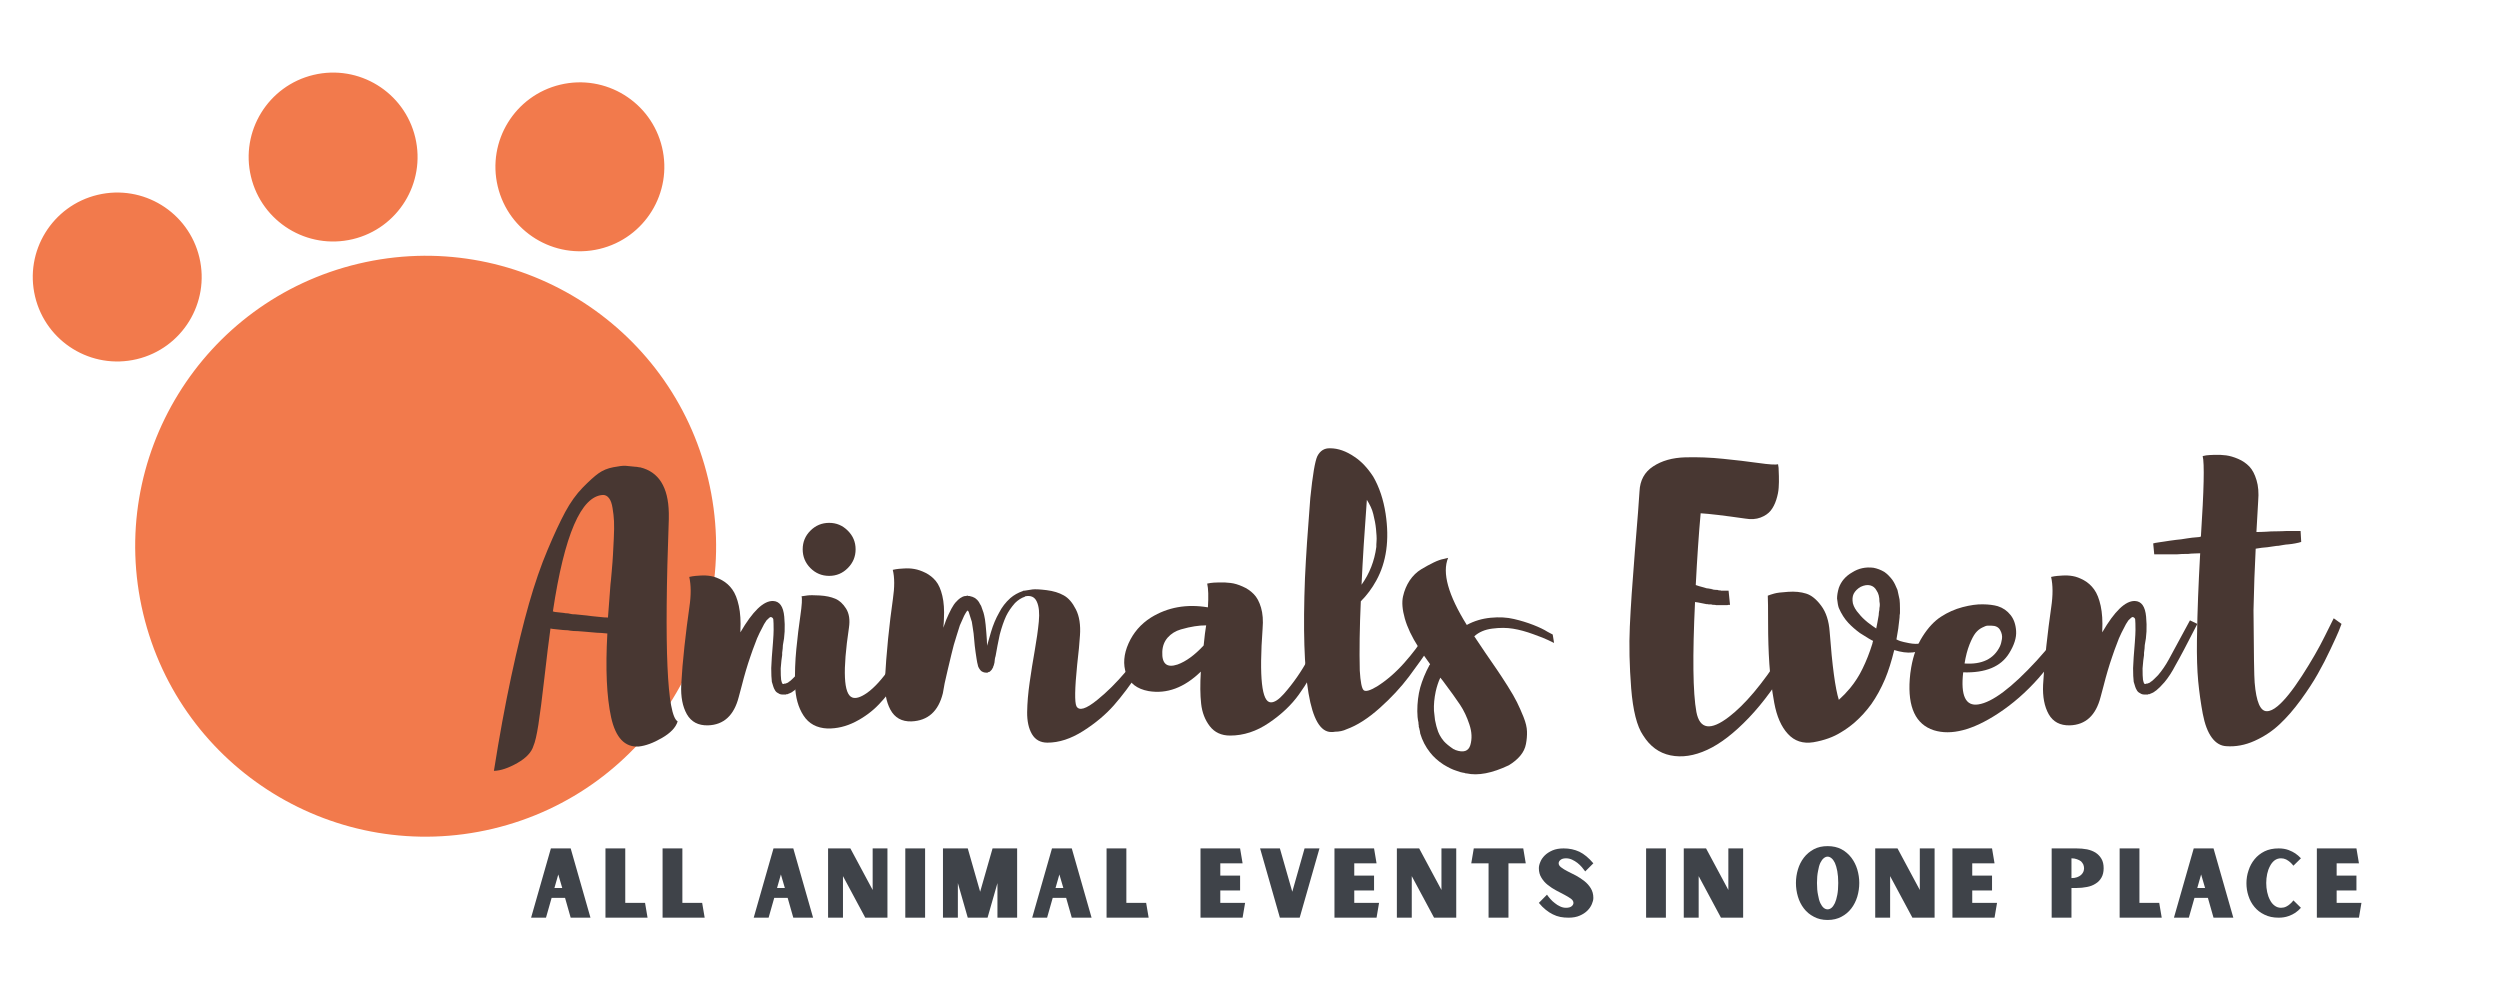
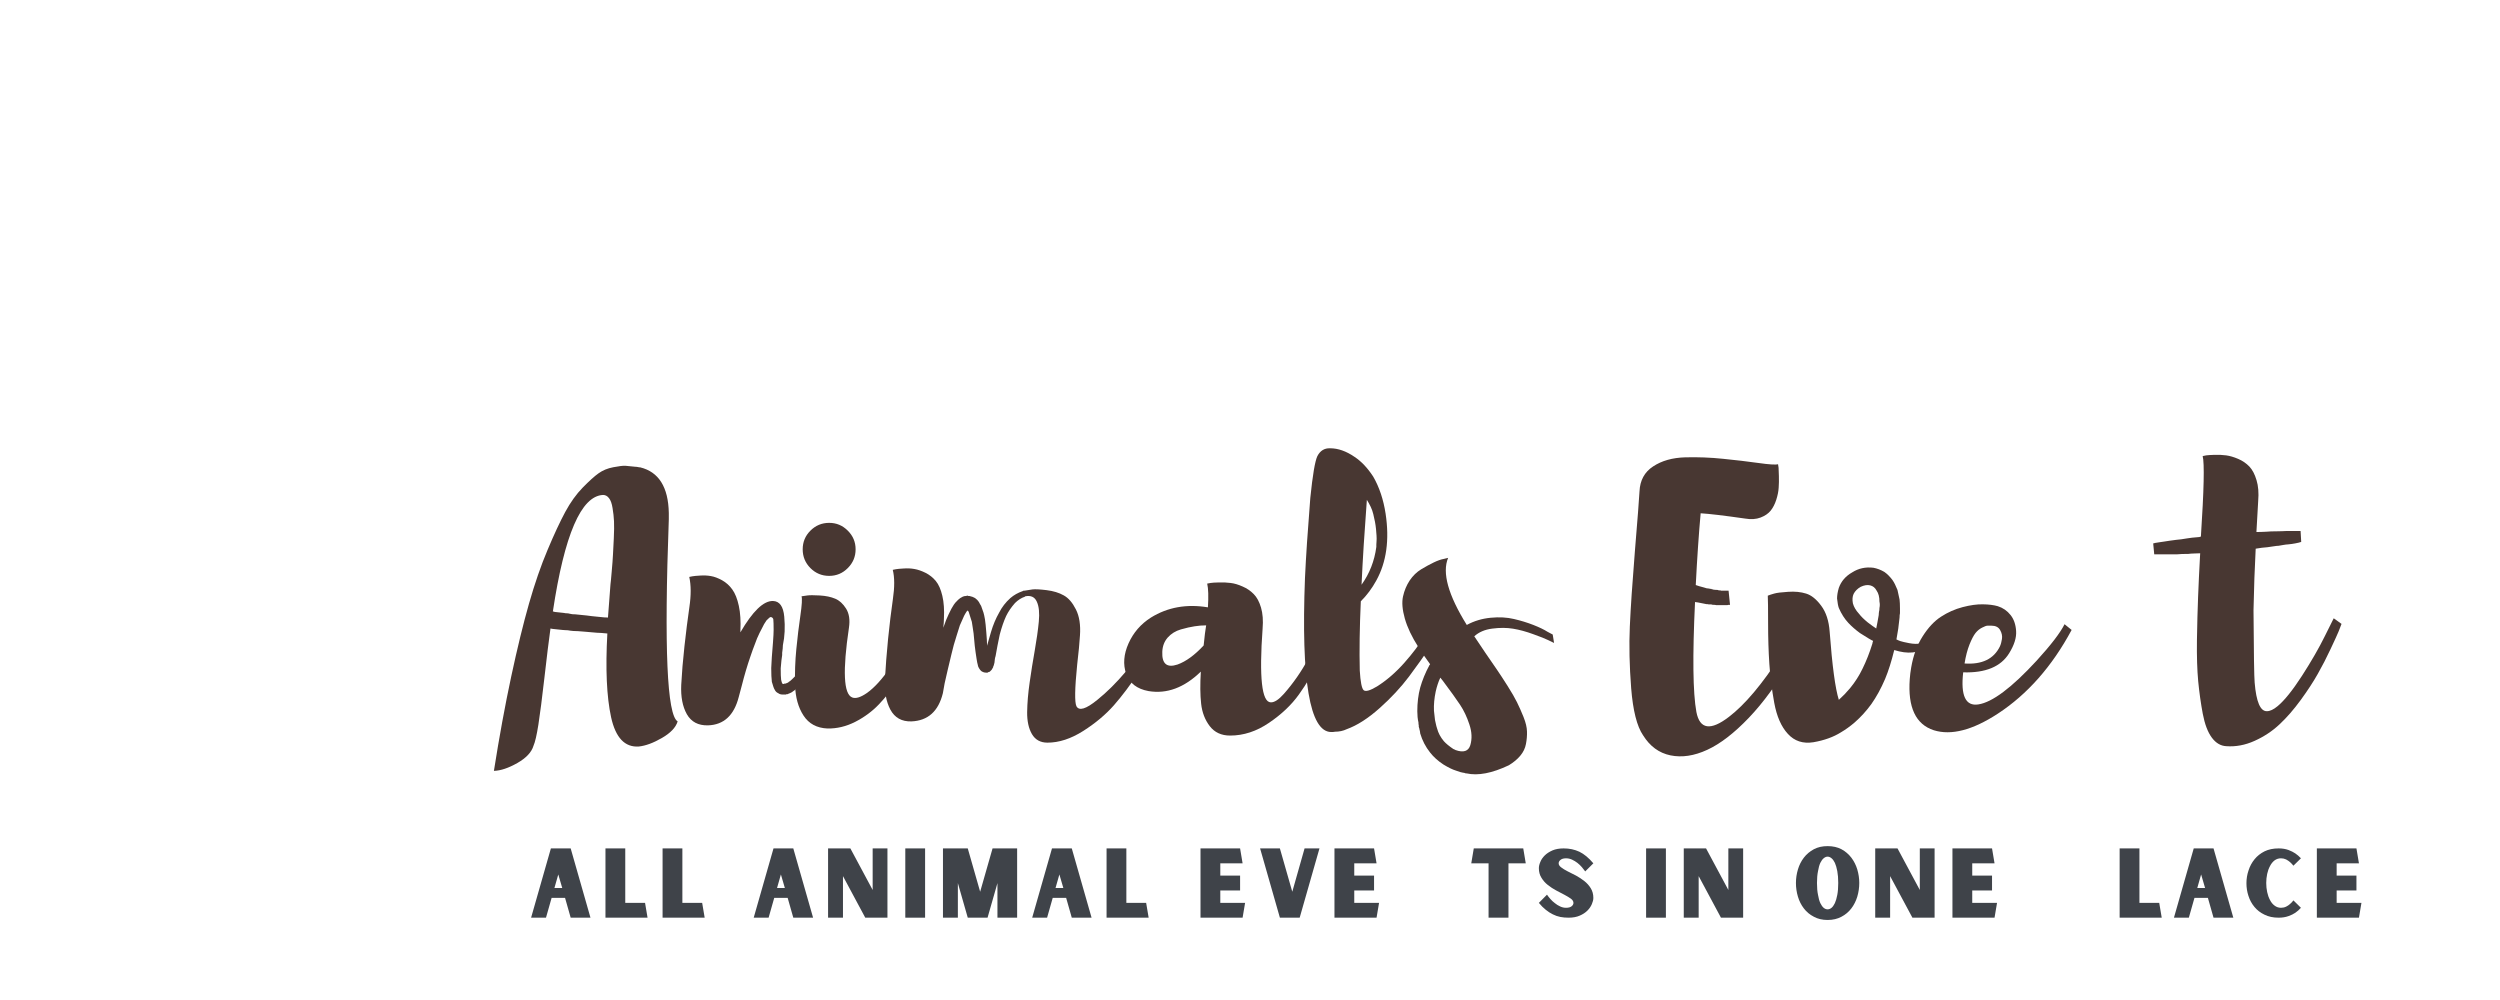
<svg xmlns="http://www.w3.org/2000/svg" width="500" zoomAndPan="magnify" viewBox="0 0 375 150" height="200" preserveAspectRatio="xMidYMid meet" version="1.0">
  <defs>
    <g />
    <clipPath id="4b984b2ac9">
      <path d="M 4 10 L 108 10 L 108 126 L 4 126 Z M 4 10 " clip-rule="nonzero" />
    </clipPath>
    <clipPath id="76df1da675">
      <path d="M 0 22.398 L 94.203 -0.035 L 121.215 113.371 L 27.012 135.809 Z M 0 22.398 " clip-rule="nonzero" />
    </clipPath>
    <clipPath id="239b6e3c07">
      <path d="M 0 22.398 L 94.203 -0.035 L 121.215 113.371 L 27.012 135.809 Z M 0 22.398 " clip-rule="nonzero" />
    </clipPath>
  </defs>
  <g clip-path="url(#4b984b2ac9)">
    <g clip-path="url(#76df1da675)">
      <g clip-path="url(#239b6e3c07)">
-         <path fill="#f27a4c" d="M 106.223 71.84 C 111.797 95.242 97.344 118.734 73.941 124.309 C 50.539 129.883 27.047 115.43 21.473 92.027 C 15.898 68.625 30.352 45.133 53.754 39.559 C 77.156 33.988 100.648 48.438 106.223 71.84 Z M 47.031 11.234 C 40.227 12.855 36.023 19.688 37.645 26.492 C 39.266 33.297 46.094 37.5 52.902 35.879 C 59.707 34.258 63.91 27.43 62.289 20.621 C 60.668 13.816 53.836 9.613 47.031 11.234 Z M 84.047 12.699 C 77.242 14.32 73.039 21.152 74.66 27.957 C 76.281 34.762 83.113 38.965 89.918 37.344 C 96.723 35.723 100.926 28.891 99.305 22.086 C 97.684 15.281 90.852 11.078 84.047 12.699 Z M 14.648 29.227 C 7.844 30.848 3.641 37.68 5.262 44.484 C 6.883 51.293 13.715 55.496 20.52 53.875 C 27.324 52.254 31.527 45.422 29.906 38.617 C 28.285 31.809 21.457 27.605 14.648 29.227 Z M 14.648 29.227 " fill-opacity="1" fill-rule="nonzero" />
-       </g>
+         </g>
    </g>
  </g>
  <g fill="#483732" fill-opacity="1">
    <g transform="translate(79.383, 109.804)">
      <g>
        <path d="M 20.938 -31.906 C 20.227 -12.613 20.672 -2.508 22.266 -1.594 C 21.984 -0.676 21.195 0.148 19.906 0.891 C 18.613 1.641 17.457 2.066 16.438 2.172 C 14.344 2.316 12.957 0.852 12.281 -2.219 C 11.613 -5.301 11.426 -9.488 11.719 -14.781 C 11.008 -14.852 10.492 -14.891 10.172 -14.891 L 8.375 -15.047 C 7.594 -15.117 7.008 -15.156 6.625 -15.156 C 6.52 -15.156 6.367 -15.172 6.172 -15.203 C 5.984 -15.242 5.852 -15.266 5.781 -15.266 C 5.707 -15.266 5.582 -15.27 5.406 -15.281 C 5.227 -15.301 5.086 -15.312 4.984 -15.312 C 4.629 -15.352 4.133 -15.406 3.5 -15.469 C 3.457 -15.469 3.398 -15.477 3.328 -15.5 C 3.266 -15.52 3.219 -15.531 3.188 -15.531 C 2.938 -13.727 2.633 -11.27 2.281 -8.156 C 1.926 -5.051 1.625 -2.703 1.375 -1.109 C 1.125 0.473 0.879 1.531 0.641 2.062 C 0.359 3.02 -0.441 3.879 -1.766 4.641 C -3.098 5.398 -4.273 5.797 -5.297 5.828 C -4.484 0.672 -3.617 -4.039 -2.703 -8.312 C -1.785 -12.594 -0.895 -16.242 -0.031 -19.266 C 0.832 -22.285 1.758 -24.969 2.75 -27.312 C 3.738 -29.664 4.625 -31.566 5.406 -33.016 C 6.188 -34.461 7.062 -35.68 8.031 -36.672 C 9 -37.66 9.789 -38.375 10.406 -38.812 C 11.031 -39.258 11.766 -39.562 12.609 -39.719 C 13.461 -39.883 14.066 -39.957 14.422 -39.938 C 14.773 -39.914 15.25 -39.867 15.844 -39.797 C 16.02 -39.797 16.25 -39.766 16.531 -39.703 L 16.641 -39.703 C 19.43 -39.023 20.863 -36.742 20.938 -32.859 Z M 10.391 -17.281 C 11.023 -17.207 11.5 -17.172 11.812 -17.172 C 11.852 -17.703 11.914 -18.523 12 -19.641 C 12.094 -20.754 12.156 -21.594 12.188 -22.156 C 12.227 -22.406 12.289 -23.051 12.375 -24.094 C 12.469 -25.133 12.531 -25.961 12.562 -26.578 C 12.594 -27.191 12.633 -28.02 12.688 -29.062 C 12.738 -30.113 12.75 -30.961 12.719 -31.609 C 12.688 -32.266 12.613 -32.926 12.5 -33.594 C 12.395 -34.27 12.219 -34.766 11.969 -35.078 C 11.727 -35.398 11.43 -35.562 11.078 -35.562 C 7.785 -35.414 5.273 -29.586 3.547 -18.078 C 3.648 -18.078 3.738 -18.055 3.812 -18.016 L 5.25 -17.859 C 5.32 -17.828 5.445 -17.812 5.625 -17.812 C 5.801 -17.812 5.941 -17.789 6.047 -17.75 C 6.148 -17.719 6.289 -17.691 6.469 -17.672 C 6.645 -17.66 6.785 -17.656 6.891 -17.656 C 7.242 -17.613 7.812 -17.555 8.594 -17.484 C 9.008 -17.422 9.609 -17.352 10.391 -17.281 Z M 10.391 -17.281 " />
      </g>
    </g>
  </g>
  <g fill="#483732" fill-opacity="1">
    <g transform="translate(102.169, 109.804)">
      <g>
        <path d="M 22.047 -16.75 L 23.156 -16.219 C 21.602 -13.176 20.508 -11.109 19.875 -10.016 C 19.344 -8.992 18.789 -8.145 18.219 -7.469 C 17.727 -6.906 17.32 -6.5 17 -6.25 C 16.969 -6.219 16.906 -6.176 16.812 -6.125 C 16.727 -6.07 16.664 -6.023 16.625 -5.984 C 16.594 -5.953 16.523 -5.914 16.422 -5.875 C 16.316 -5.844 16.25 -5.812 16.219 -5.781 C 16.176 -5.781 16.086 -5.742 15.953 -5.672 L 15.781 -5.672 L 15.734 -5.625 L 15.203 -5.625 C 14.953 -5.625 14.738 -5.691 14.562 -5.828 C 14.32 -5.93 14.145 -6.109 14.031 -6.359 C 13.926 -6.504 13.785 -6.895 13.609 -7.531 C 13.547 -8.02 13.516 -8.707 13.516 -9.594 C 13.547 -10.477 13.633 -11.77 13.781 -13.469 C 13.844 -14.312 13.875 -14.926 13.875 -15.312 C 13.875 -16.094 13.859 -16.625 13.828 -16.906 C 13.797 -17.051 13.707 -17.156 13.562 -17.219 C 13.457 -17.289 13.316 -17.238 13.141 -17.062 L 12.812 -16.75 C 12.57 -16.426 12.328 -16 12.078 -15.469 C 11.898 -15.156 11.672 -14.68 11.391 -14.047 C 10.859 -12.672 10.52 -11.75 10.375 -11.281 C 9.914 -9.945 9.492 -8.52 9.109 -7 L 8.641 -5.25 C 7.93 -2.488 6.391 -1.07 4.016 -1 C 2.566 -0.969 1.516 -1.523 0.859 -2.672 C 0.211 -3.828 -0.066 -5.297 0.016 -7.078 C 0.109 -8.859 0.27 -10.789 0.5 -12.875 C 0.727 -14.957 0.973 -16.898 1.234 -18.703 C 1.504 -20.504 1.5 -22.023 1.219 -23.266 C 1.32 -23.297 1.477 -23.328 1.688 -23.359 C 1.906 -23.398 2.297 -23.438 2.859 -23.469 C 3.422 -23.508 3.957 -23.484 4.469 -23.391 C 4.977 -23.305 5.535 -23.098 6.141 -22.766 C 6.742 -22.43 7.254 -21.973 7.672 -21.391 C 8.098 -20.805 8.426 -19.984 8.656 -18.922 C 8.883 -17.859 8.961 -16.625 8.891 -15.219 L 8.891 -14.953 C 10.734 -18.129 12.363 -19.695 13.781 -19.656 C 14.77 -19.625 15.332 -18.836 15.469 -17.297 C 15.613 -15.766 15.547 -14.344 15.266 -13.031 C 15.266 -12.75 15.227 -12.363 15.156 -11.875 L 15.156 -11.547 C 15.082 -11.129 15.008 -10.461 14.938 -9.547 C 14.938 -8.734 14.957 -8.164 15 -7.844 C 15.062 -7.562 15.113 -7.383 15.156 -7.312 L 15.266 -7.203 L 15.359 -7.203 L 15.516 -7.266 L 15.688 -7.266 C 15.688 -7.297 15.719 -7.312 15.781 -7.312 C 15.82 -7.344 15.859 -7.359 15.891 -7.359 C 15.961 -7.398 16.016 -7.422 16.047 -7.422 L 16.156 -7.531 C 16.227 -7.562 16.281 -7.594 16.312 -7.625 C 16.426 -7.695 16.742 -8 17.266 -8.531 C 17.867 -9.238 18.398 -10.016 18.859 -10.859 Z M 22.047 -16.75 " />
      </g>
    </g>
  </g>
  <g fill="#483732" fill-opacity="1">
    <g transform="translate(119.232, 109.804)">
      <g>
        <path d="M 18.281 -16.688 L 19.828 -16.109 C 19.785 -16.078 19.539 -15.566 19.094 -14.578 C 18.656 -13.586 18.18 -12.551 17.672 -11.469 C 17.16 -10.395 16.438 -9.164 15.5 -7.781 C 14.562 -6.406 13.598 -5.195 12.609 -4.156 C 11.617 -3.113 10.438 -2.238 9.062 -1.531 C 7.688 -0.832 6.289 -0.5 4.875 -0.531 C 3.281 -0.602 2.086 -1.25 1.297 -2.469 C 0.504 -3.688 0.082 -5.203 0.031 -7.016 C -0.02 -8.836 0.039 -10.648 0.219 -12.453 C 0.395 -14.254 0.598 -15.93 0.828 -17.484 C 1.055 -19.047 1.113 -20.004 1 -20.359 C 1.219 -20.391 1.504 -20.43 1.859 -20.484 C 2.211 -20.535 2.836 -20.535 3.734 -20.484 C 4.641 -20.43 5.41 -20.27 6.047 -20 C 6.68 -19.738 7.227 -19.238 7.688 -18.5 C 8.145 -17.758 8.285 -16.805 8.109 -15.641 C 7.148 -9.172 7.312 -5.688 8.594 -5.188 C 9.113 -4.977 9.836 -5.191 10.766 -5.828 C 11.891 -6.609 13.078 -7.906 14.328 -9.719 C 15.586 -11.539 16.57 -13.16 17.281 -14.578 Z M 7.938 -24.594 C 7.164 -23.812 6.234 -23.422 5.141 -23.422 C 4.047 -23.422 3.109 -23.812 2.328 -24.594 C 1.555 -25.375 1.172 -26.312 1.172 -27.406 C 1.172 -28.5 1.555 -29.43 2.328 -30.203 C 3.109 -30.984 4.047 -31.375 5.141 -31.375 C 6.234 -31.375 7.164 -30.984 7.938 -30.203 C 8.719 -29.43 9.109 -28.5 9.109 -27.406 C 9.109 -26.312 8.719 -25.375 7.938 -24.594 Z M 7.938 -24.594 " />
      </g>
    </g>
  </g>
  <g fill="#483732" fill-opacity="1">
    <g transform="translate(132.744, 109.804)">
      <g>
        <path d="M 40.281 -14.734 L 41.281 -14.516 C 41.07 -14.098 40.781 -13.523 40.406 -12.797 C 40.039 -12.078 39.25 -10.785 38.031 -8.922 C 36.812 -7.066 35.582 -5.43 34.344 -4.016 C 33.102 -2.609 31.566 -1.32 29.734 -0.156 C 27.898 1.008 26.113 1.594 24.375 1.594 C 23.32 1.594 22.547 1.164 22.047 0.312 C 21.555 -0.531 21.316 -1.629 21.328 -2.984 C 21.348 -4.348 21.473 -5.832 21.703 -7.438 C 21.93 -9.051 22.188 -10.648 22.469 -12.234 C 22.75 -13.828 22.953 -15.27 23.078 -16.562 C 23.203 -17.852 23.102 -18.848 22.781 -19.547 C 22.469 -20.254 21.891 -20.523 21.047 -20.359 L 20.984 -20.297 C 20.453 -20.117 19.957 -19.801 19.5 -19.344 C 18.938 -18.707 18.492 -18.055 18.172 -17.391 C 17.828 -16.641 17.508 -15.719 17.219 -14.625 C 16.977 -13.5 16.77 -12.422 16.594 -11.391 C 16.551 -11.285 16.516 -11.133 16.484 -10.938 C 16.453 -10.75 16.438 -10.602 16.438 -10.5 C 16.438 -10.426 16.414 -10.332 16.375 -10.219 C 16.344 -10.113 16.328 -10.047 16.328 -10.016 C 16.254 -9.879 16.219 -9.773 16.219 -9.703 C 16.145 -9.555 16.07 -9.43 16 -9.328 L 15.734 -9.062 C 15.703 -9.031 15.66 -9.016 15.609 -9.016 C 15.555 -9.016 15.508 -8.992 15.469 -8.953 L 15.375 -8.906 C 15.332 -8.906 15.297 -8.906 15.266 -8.906 L 15.156 -8.906 C 14.945 -8.906 14.754 -8.957 14.578 -9.062 C 14.504 -9.094 14.414 -9.164 14.312 -9.281 C 14.207 -9.414 14.117 -9.551 14.047 -9.688 C 13.973 -9.832 13.938 -9.941 13.938 -10.016 C 13.863 -10.266 13.797 -10.602 13.734 -11.031 C 13.691 -11.238 13.645 -11.551 13.594 -11.969 C 13.539 -12.395 13.5 -12.719 13.469 -12.938 L 13.297 -14.781 C 13.266 -14.957 13.223 -15.238 13.172 -15.625 C 13.117 -16.02 13.07 -16.32 13.031 -16.531 C 12.75 -17.445 12.594 -17.941 12.562 -18.016 C 12.531 -18.086 12.477 -18.16 12.406 -18.234 L 12.25 -18.078 C 12.207 -18.004 12.141 -17.895 12.047 -17.75 C 11.961 -17.613 11.906 -17.508 11.875 -17.438 L 11.234 -16 L 10.766 -14.516 C 10.441 -13.523 10.176 -12.57 9.969 -11.656 C 9.82 -11.062 9.633 -10.273 9.406 -9.297 C 9.176 -8.328 9.023 -7.664 8.953 -7.312 C 8.879 -6.852 8.789 -6.359 8.688 -5.828 C 8.02 -3.109 6.445 -1.695 3.969 -1.594 C 2.52 -1.551 1.469 -2.141 0.812 -3.359 C 0.164 -4.578 -0.102 -6.113 0 -7.969 C 0.102 -9.832 0.258 -11.836 0.469 -13.984 C 0.688 -16.141 0.926 -18.117 1.188 -19.922 C 1.457 -21.723 1.453 -23.191 1.172 -24.328 C 1.273 -24.359 1.43 -24.391 1.641 -24.422 C 1.859 -24.461 2.25 -24.5 2.812 -24.531 C 3.375 -24.57 3.91 -24.547 4.422 -24.453 C 4.93 -24.367 5.488 -24.176 6.094 -23.875 C 6.695 -23.57 7.207 -23.164 7.625 -22.656 C 8.051 -22.145 8.379 -21.398 8.609 -20.422 C 8.836 -19.453 8.914 -18.316 8.844 -17.016 C 8.844 -16.66 8.812 -16.203 8.75 -15.641 C 8.812 -15.773 8.883 -15.973 8.969 -16.234 C 9.062 -16.504 9.129 -16.691 9.172 -16.797 C 9.422 -17.398 9.688 -17.969 9.969 -18.5 C 10.25 -18.988 10.441 -19.285 10.547 -19.391 L 10.969 -19.828 C 11.145 -20.004 11.375 -20.16 11.656 -20.297 C 11.801 -20.367 11.961 -20.406 12.141 -20.406 C 12.211 -20.406 12.266 -20.422 12.297 -20.453 L 12.406 -20.453 L 12.516 -20.406 L 12.672 -20.406 C 13.023 -20.332 13.305 -20.227 13.516 -20.094 C 13.766 -19.914 13.957 -19.719 14.094 -19.5 C 14.133 -19.426 14.188 -19.328 14.25 -19.203 C 14.32 -19.086 14.379 -18.992 14.422 -18.922 C 14.523 -18.672 14.645 -18.332 14.781 -17.906 C 14.852 -17.664 14.926 -17.332 15 -16.906 C 15.07 -16.445 15.141 -15.789 15.203 -14.938 C 15.273 -14.094 15.312 -13.477 15.312 -13.094 L 15.312 -12.938 C 15.352 -13.039 15.441 -13.348 15.578 -13.859 C 15.723 -14.367 15.832 -14.75 15.906 -15 C 16.219 -16.062 16.625 -17.031 17.125 -17.906 C 17.539 -18.727 18.102 -19.457 18.812 -20.094 C 19.344 -20.551 19.961 -20.898 20.672 -21.141 L 20.781 -21.203 C 20.844 -21.203 20.895 -21.203 20.938 -21.203 C 21.32 -21.273 21.719 -21.336 22.125 -21.391 C 22.531 -21.441 23.238 -21.406 24.25 -21.281 C 25.258 -21.156 26.113 -20.895 26.812 -20.5 C 27.52 -20.113 28.129 -19.41 28.641 -18.391 C 29.16 -17.367 29.363 -16.062 29.25 -14.469 C 29.188 -13.406 29.047 -11.938 28.828 -10.062 C 28.473 -6.531 28.438 -4.469 28.719 -3.875 C 29.113 -3.125 30.16 -3.441 31.859 -4.828 C 33.305 -5.992 34.727 -7.406 36.125 -9.062 C 37.52 -10.719 38.551 -12.078 39.219 -13.141 Z M 12.344 -18.344 L 12.344 -18.281 Z M 12.344 -18.281 Z M 12.406 -18.281 Z M 14.688 -10.391 Z M 14.688 -10.391 " />
      </g>
    </g>
  </g>
  <g fill="#483732" fill-opacity="1">
    <g transform="translate(168.672, 109.804)">
      <g>
        <path d="M 30.156 -17.219 L 31.906 -17.219 C 31.758 -16.727 31.547 -16.082 31.266 -15.281 C 30.984 -14.488 30.348 -13.078 29.359 -11.047 C 28.367 -9.016 27.305 -7.211 26.172 -5.641 C 25.047 -4.066 23.547 -2.645 21.672 -1.375 C 19.805 -0.102 17.863 0.531 15.844 0.531 C 14.539 0.531 13.523 0.062 12.797 -0.875 C 12.078 -1.812 11.645 -2.93 11.5 -4.234 C 11.352 -5.547 11.336 -7.156 11.453 -9.062 C 8.973 -6.656 6.359 -5.68 3.609 -6.141 C 1.867 -6.461 0.75 -7.328 0.25 -8.734 C -0.238 -10.148 -0.117 -11.672 0.609 -13.297 C 1.336 -14.922 2.457 -16.211 3.969 -17.172 C 6.477 -18.723 9.328 -19.234 12.516 -18.703 C 12.617 -20.328 12.582 -21.516 12.406 -22.266 C 12.539 -22.297 12.711 -22.328 12.922 -22.359 C 13.141 -22.398 13.555 -22.426 14.172 -22.438 C 14.797 -22.457 15.379 -22.43 15.922 -22.359 C 16.473 -22.297 17.07 -22.117 17.719 -21.828 C 18.375 -21.547 18.93 -21.164 19.391 -20.688 C 19.859 -20.219 20.223 -19.539 20.484 -18.656 C 20.742 -17.77 20.82 -16.727 20.719 -15.531 C 20.188 -8.176 20.594 -4.484 21.938 -4.453 C 22.469 -4.422 23.125 -4.844 23.906 -5.719 C 25.312 -7.312 26.535 -9.07 27.578 -11 C 28.629 -12.926 29.332 -14.453 29.688 -15.578 Z M 5.672 -12.031 C 5.598 -10.227 6.359 -9.594 7.953 -10.125 C 9.223 -10.582 10.531 -11.535 11.875 -12.984 C 12.008 -14.328 12.133 -15.332 12.25 -16 C 11.676 -16 11.098 -15.953 10.516 -15.859 C 9.93 -15.773 9.242 -15.617 8.453 -15.391 C 7.66 -15.16 7.004 -14.754 6.484 -14.172 C 5.973 -13.586 5.703 -12.875 5.672 -12.031 Z M 5.672 -12.031 " />
      </g>
    </g>
  </g>
  <g fill="#483732" fill-opacity="1">
    <g transform="translate(195.591, 109.804)">
      <g>
        <path d="M 6.406 -0.422 C 5.883 -0.172 5.301 -0.047 4.656 -0.047 C 4.551 -0.016 4.379 0 4.141 0 L 4.078 0 C 0.867 -0.031 -0.438 -7.734 0.156 -23.109 C 0.301 -26.254 0.566 -30.25 0.953 -35.094 C 1.305 -38.551 1.66 -40.648 2.016 -41.391 C 2.441 -42.203 3.078 -42.594 3.922 -42.562 C 5.117 -42.562 6.336 -42.133 7.578 -41.281 C 8.598 -40.613 9.535 -39.625 10.391 -38.312 C 11.305 -36.727 11.926 -34.875 12.25 -32.75 C 12.844 -28.832 12.379 -25.492 10.859 -22.734 C 10.223 -21.566 9.445 -20.523 8.531 -19.609 C 8.352 -15.691 8.301 -12.227 8.375 -9.219 C 8.477 -7.52 8.672 -6.539 8.953 -6.281 C 9.234 -6.02 9.906 -6.207 10.969 -6.844 C 12.414 -7.758 13.785 -8.945 15.078 -10.406 C 16.367 -11.875 17.297 -13.102 17.859 -14.094 L 18.703 -15.578 L 20.188 -15 C 20.082 -14.676 19.625 -13.891 18.812 -12.641 C 18 -11.391 16.984 -9.953 15.766 -8.328 C 14.547 -6.703 13.07 -5.117 11.344 -3.578 C 9.613 -2.035 7.969 -0.984 6.406 -0.422 Z M 8.641 -22.094 C 9.836 -23.758 10.578 -25.648 10.859 -27.766 L 10.859 -28.094 C 10.859 -28.27 10.867 -28.453 10.891 -28.641 C 10.91 -28.836 10.91 -29.102 10.891 -29.438 C 10.867 -29.77 10.844 -30.102 10.812 -30.438 C 10.781 -30.781 10.727 -31.145 10.656 -31.531 C 10.582 -31.926 10.5 -32.305 10.406 -32.672 C 10.32 -33.047 10.191 -33.414 10.016 -33.781 C 9.836 -34.156 9.645 -34.504 9.438 -34.828 C 9.082 -30.117 8.816 -25.875 8.641 -22.094 Z M 8.641 -22.094 " />
      </g>
    </g>
  </g>
  <g fill="#483732" fill-opacity="1">
    <g transform="translate(210.376, 109.804)">
      <g>
        <path d="M 22.531 -14.625 L 22.734 -13.359 C 22.523 -13.461 22.223 -13.609 21.828 -13.797 C 21.441 -13.992 20.707 -14.285 19.625 -14.672 C 18.551 -15.066 17.535 -15.344 16.578 -15.5 C 15.629 -15.656 14.598 -15.66 13.484 -15.516 C 12.367 -15.379 11.461 -14.992 10.766 -14.359 C 11.148 -13.766 11.703 -12.941 12.422 -11.891 C 13.148 -10.848 13.734 -10 14.172 -9.344 C 14.617 -8.695 15.148 -7.883 15.766 -6.906 C 16.379 -5.938 16.848 -5.125 17.172 -4.469 C 17.492 -3.82 17.82 -3.082 18.156 -2.25 C 18.488 -1.414 18.66 -0.691 18.672 -0.078 C 18.691 0.535 18.641 1.16 18.516 1.797 C 18.398 2.43 18.117 3.016 17.672 3.547 C 17.234 4.078 16.66 4.555 15.953 4.984 C 13.441 6.18 11.32 6.586 9.594 6.203 L 9.547 6.203 C 9.43 6.203 9.359 6.18 9.328 6.141 C 8.867 6.078 8.426 5.957 8 5.781 C 7.508 5.633 6.891 5.332 6.141 4.875 C 5.328 4.344 4.66 3.742 4.141 3.078 C 3.461 2.223 2.969 1.27 2.656 0.219 C 2.656 0.145 2.645 0.066 2.625 -0.016 C 2.602 -0.109 2.594 -0.176 2.594 -0.219 L 2.547 -0.312 L 2.547 -0.422 L 2.484 -0.641 L 2.438 -0.797 L 2.438 -1 C 2.406 -1.113 2.391 -1.258 2.391 -1.438 C 2.273 -1.957 2.219 -2.52 2.219 -3.125 C 2.219 -4.395 2.363 -5.578 2.656 -6.672 C 2.969 -7.773 3.426 -8.891 4.031 -10.016 C 4.031 -10.047 4.047 -10.062 4.078 -10.062 L 4.141 -10.172 C 3.566 -10.953 2.984 -11.801 2.391 -12.719 C 1.398 -14.27 0.719 -15.707 0.344 -17.031 C -0.031 -18.363 -0.117 -19.469 0.078 -20.344 C 0.273 -21.227 0.609 -22.023 1.078 -22.734 C 1.555 -23.441 2.129 -24 2.797 -24.406 C 3.473 -24.812 4.102 -25.156 4.688 -25.438 C 5.27 -25.719 5.773 -25.895 6.203 -25.969 L 6.844 -26.125 C 5.914 -23.906 6.848 -20.551 9.641 -16.062 C 10.734 -16.656 11.926 -17.016 13.219 -17.141 C 14.508 -17.266 15.676 -17.203 16.719 -16.953 C 17.758 -16.711 18.727 -16.414 19.625 -16.062 C 20.531 -15.707 21.234 -15.367 21.734 -15.047 Z M 6.203 1.375 C 6.516 1.727 6.988 2.117 7.625 2.547 L 7.953 2.703 C 9.148 3.129 9.891 2.883 10.172 1.969 C 10.453 1.008 10.406 -0.023 10.031 -1.141 C 9.664 -2.254 9.203 -3.234 8.641 -4.078 C 8.078 -4.93 7.211 -6.133 6.047 -7.688 C 5.867 -7.895 5.742 -8.051 5.672 -8.156 C 5.391 -7.562 5.16 -6.875 4.984 -6.094 C 4.766 -5.07 4.676 -4.102 4.719 -3.188 C 4.75 -2.895 4.801 -2.43 4.875 -1.797 C 4.906 -1.691 4.938 -1.551 4.969 -1.375 C 5.008 -1.195 5.047 -1.035 5.078 -0.891 C 5.117 -0.754 5.156 -0.633 5.188 -0.531 C 5.363 0.145 5.703 0.781 6.203 1.375 Z M 6.203 1.375 " />
      </g>
    </g>
  </g>
  <g fill="#483732" fill-opacity="1">
    <g transform="translate(229.028, 109.804)">
      <g />
    </g>
  </g>
  <g fill="#483732" fill-opacity="1">
    <g transform="translate(244.395, 109.804)">
      <g>
        <path d="M 22.688 -11.453 L 24.172 -10.703 C 22.223 -7.316 20.145 -4.461 17.938 -2.141 C 15.727 0.172 13.645 1.773 11.688 2.672 C 9.727 3.578 7.891 3.852 6.172 3.5 C 4.461 3.145 3.094 2.141 2.062 0.484 C 1.145 -0.859 0.551 -3.207 0.281 -6.562 C 0.02 -9.926 -0.047 -13.008 0.078 -15.812 C 0.203 -18.625 0.457 -22.414 0.844 -27.188 C 1.238 -31.957 1.469 -34.926 1.531 -36.094 C 1.602 -37.75 2.285 -39 3.578 -39.844 C 4.867 -40.695 6.469 -41.148 8.375 -41.203 C 10.281 -41.254 12.176 -41.18 14.062 -40.984 C 15.957 -40.797 17.719 -40.586 19.344 -40.359 C 20.969 -40.129 21.957 -40.066 22.312 -40.172 C 22.344 -40.035 22.367 -39.859 22.391 -39.641 C 22.41 -39.43 22.426 -39.016 22.438 -38.391 C 22.457 -37.773 22.445 -37.191 22.406 -36.641 C 22.375 -36.098 22.254 -35.5 22.047 -34.844 C 21.836 -34.188 21.555 -33.641 21.203 -33.203 C 20.848 -32.766 20.344 -32.422 19.688 -32.172 C 19.031 -31.922 18.266 -31.867 17.391 -32.016 C 14.203 -32.473 11.973 -32.738 10.703 -32.812 C 10.422 -29.695 10.176 -26.109 9.969 -22.047 C 10.25 -21.941 10.672 -21.816 11.234 -21.672 C 11.336 -21.641 11.457 -21.602 11.594 -21.562 C 11.738 -21.531 11.867 -21.516 11.984 -21.516 C 12.047 -21.484 12.148 -21.469 12.297 -21.469 C 12.328 -21.426 12.379 -21.406 12.453 -21.406 C 12.523 -21.406 12.578 -21.391 12.609 -21.359 C 12.68 -21.359 12.785 -21.348 12.922 -21.328 C 13.066 -21.316 13.176 -21.312 13.25 -21.312 C 13.32 -21.27 13.41 -21.25 13.516 -21.25 C 13.66 -21.25 13.75 -21.234 13.781 -21.203 L 14.891 -21.203 L 15.109 -19.078 L 14.891 -19.078 C 14.816 -19.047 14.75 -19.031 14.688 -19.031 L 13.031 -19.031 C 12.969 -19.062 12.848 -19.078 12.672 -19.078 C 12.492 -19.078 12.367 -19.098 12.297 -19.141 L 11.922 -19.141 C 11.848 -19.172 11.723 -19.188 11.547 -19.188 L 10.766 -19.344 C 10.648 -19.375 10.492 -19.406 10.297 -19.438 C 10.109 -19.477 9.961 -19.5 9.859 -19.5 C 9.473 -11.375 9.539 -5.879 10.062 -3.016 C 10.562 -0.398 12.191 -0.156 14.953 -2.281 C 17.348 -4.113 19.926 -7.172 22.688 -11.453 Z M 22.688 -11.453 " />
      </g>
    </g>
  </g>
  <g fill="#483732" fill-opacity="1">
    <g transform="translate(265.168, 109.804)">
      <g>
        <path d="M 25.859 -16.531 L 26.922 -16.219 C 26.922 -16.145 26.898 -16.035 26.859 -15.891 C 26.828 -15.754 26.738 -15.488 26.594 -15.094 C 26.457 -14.707 26.285 -14.375 26.078 -14.094 C 25.867 -13.812 25.555 -13.469 25.141 -13.062 C 24.734 -12.656 24.254 -12.391 23.703 -12.266 C 23.16 -12.141 22.492 -12.031 21.703 -11.938 C 20.91 -11.852 20 -11.973 18.969 -12.297 C 18.551 -10.598 18.094 -9.148 17.594 -7.953 C 16.988 -6.535 16.301 -5.281 15.531 -4.188 C 14.789 -3.164 13.957 -2.25 13.031 -1.438 C 12.363 -0.863 11.676 -0.367 10.969 0.047 C 9.844 0.754 8.469 1.25 6.844 1.531 C 5.281 1.781 4.004 1.363 3.016 0.281 C 2.023 -0.789 1.344 -2.344 0.969 -4.375 C 0.602 -6.406 0.359 -8.352 0.234 -10.219 C 0.109 -12.094 0.047 -14.125 0.047 -16.312 C 0.047 -18.508 0.031 -19.891 0 -20.453 C 0.25 -20.555 0.566 -20.66 0.953 -20.766 C 1.336 -20.879 2.035 -20.969 3.047 -21.031 C 4.055 -21.102 4.957 -21.016 5.75 -20.766 C 6.539 -20.523 7.297 -19.914 8.016 -18.938 C 8.742 -17.969 9.164 -16.672 9.281 -15.047 C 9.664 -9.922 10.125 -6.516 10.656 -4.828 C 11.25 -5.359 11.812 -5.941 12.344 -6.578 C 13.094 -7.492 13.711 -8.461 14.203 -9.484 C 14.766 -10.617 15.258 -11.875 15.688 -13.25 C 15.688 -13.32 15.723 -13.461 15.797 -13.672 C 15.547 -13.773 14.891 -14.164 13.828 -14.844 C 13.16 -15.332 12.578 -15.844 12.078 -16.375 C 11.516 -16.977 11.039 -17.723 10.656 -18.609 C 10.551 -18.891 10.461 -19.363 10.391 -20.031 C 10.391 -20.488 10.477 -21.02 10.656 -21.625 C 11.008 -22.613 11.68 -23.391 12.672 -23.953 C 13.617 -24.555 14.676 -24.785 15.844 -24.641 C 16.406 -24.535 16.953 -24.328 17.484 -24.016 C 17.91 -23.723 18.316 -23.316 18.703 -22.797 C 18.953 -22.441 19.203 -21.945 19.453 -21.312 L 19.766 -19.875 C 19.805 -19.551 19.828 -19.094 19.828 -18.5 L 19.828 -17.812 C 19.785 -17.633 19.766 -17.422 19.766 -17.172 C 19.66 -16.035 19.504 -14.941 19.297 -13.891 C 19.43 -13.816 19.625 -13.734 19.875 -13.641 C 20.125 -13.555 20.57 -13.453 21.219 -13.328 C 21.875 -13.203 22.469 -13.191 23 -13.297 C 23.531 -13.41 24.078 -13.727 24.641 -14.25 C 25.211 -14.781 25.617 -15.539 25.859 -16.531 Z M 15 -16.438 C 15.562 -16.008 15.984 -15.707 16.266 -15.531 C 16.305 -15.707 16.367 -16.023 16.453 -16.484 C 16.547 -16.941 16.609 -17.297 16.641 -17.547 C 16.641 -17.617 16.645 -17.711 16.656 -17.828 C 16.676 -17.953 16.688 -18.035 16.688 -18.078 C 16.727 -18.18 16.75 -18.359 16.75 -18.609 C 16.82 -18.922 16.82 -19.238 16.75 -19.562 C 16.75 -20.258 16.609 -20.805 16.328 -21.203 C 16.109 -21.629 15.785 -21.895 15.359 -22 C 14.941 -22.102 14.469 -22.031 13.938 -21.781 C 13.445 -21.5 13.094 -21.145 12.875 -20.719 C 12.695 -20.332 12.66 -19.859 12.766 -19.297 C 12.91 -18.766 13.211 -18.25 13.672 -17.75 C 13.992 -17.332 14.438 -16.895 15 -16.438 Z M 15 -16.438 " />
      </g>
    </g>
  </g>
  <g fill="#483732" fill-opacity="1">
    <g transform="translate(286.417, 109.804)">
      <g>
        <path d="M 23.266 -16.172 L 24.328 -15.312 C 21.391 -9.844 17.695 -5.656 13.25 -2.75 C 9.469 -0.281 6.27 0.547 3.656 -0.266 C 0.938 -1.148 -0.266 -3.711 0.047 -7.953 C 0.086 -8.516 0.16 -9.098 0.266 -9.703 C 0.578 -11.504 1.148 -13.055 1.984 -14.359 C 2.816 -15.672 3.734 -16.648 4.734 -17.297 C 5.742 -17.953 6.82 -18.43 7.969 -18.734 C 9.125 -19.035 10.141 -19.176 11.016 -19.156 C 11.898 -19.145 12.645 -19.051 13.25 -18.875 C 14.031 -18.625 14.664 -18.188 15.156 -17.562 C 15.656 -16.945 15.938 -16.145 16 -15.156 C 16.07 -14.164 15.723 -13.051 14.953 -11.812 C 13.711 -9.801 11.414 -8.848 8.062 -8.953 C 7.664 -5.453 8.422 -3.848 10.328 -4.141 C 12.422 -4.453 15.336 -6.641 19.078 -10.703 C 21.234 -13.066 22.629 -14.891 23.266 -16.172 Z M 12.297 -15.953 C 12.086 -15.953 11.895 -15.953 11.719 -15.953 C 11.539 -15.953 11.266 -15.852 10.891 -15.656 C 10.516 -15.469 10.188 -15.195 9.906 -14.844 C 9.625 -14.488 9.32 -13.91 9 -13.109 C 8.688 -12.316 8.441 -11.375 8.266 -10.281 C 10.879 -10.102 12.645 -10.953 13.562 -12.828 C 13.707 -13.141 13.812 -13.516 13.875 -13.953 C 13.945 -14.398 13.859 -14.844 13.609 -15.281 C 13.367 -15.727 12.93 -15.953 12.297 -15.953 Z M 12.297 -15.953 " />
      </g>
    </g>
  </g>
  <g fill="#483732" fill-opacity="1">
    <g transform="translate(306.447, 109.804)">
      <g>
-         <path d="M 22.047 -16.75 L 23.156 -16.219 C 21.602 -13.176 20.508 -11.109 19.875 -10.016 C 19.344 -8.992 18.789 -8.145 18.219 -7.469 C 17.727 -6.906 17.32 -6.5 17 -6.25 C 16.969 -6.219 16.906 -6.176 16.812 -6.125 C 16.727 -6.07 16.664 -6.023 16.625 -5.984 C 16.594 -5.953 16.523 -5.914 16.422 -5.875 C 16.316 -5.844 16.25 -5.812 16.219 -5.781 C 16.176 -5.781 16.086 -5.742 15.953 -5.672 L 15.781 -5.672 L 15.734 -5.625 L 15.203 -5.625 C 14.953 -5.625 14.738 -5.691 14.562 -5.828 C 14.32 -5.93 14.145 -6.109 14.031 -6.359 C 13.926 -6.504 13.785 -6.895 13.609 -7.531 C 13.547 -8.02 13.516 -8.707 13.516 -9.594 C 13.547 -10.477 13.633 -11.77 13.781 -13.469 C 13.844 -14.312 13.875 -14.926 13.875 -15.312 C 13.875 -16.094 13.859 -16.625 13.828 -16.906 C 13.797 -17.051 13.707 -17.156 13.562 -17.219 C 13.457 -17.289 13.316 -17.238 13.141 -17.062 L 12.812 -16.75 C 12.57 -16.426 12.328 -16 12.078 -15.469 C 11.898 -15.156 11.672 -14.68 11.391 -14.047 C 10.859 -12.672 10.52 -11.75 10.375 -11.281 C 9.914 -9.945 9.492 -8.52 9.109 -7 L 8.641 -5.25 C 7.93 -2.488 6.391 -1.07 4.016 -1 C 2.566 -0.969 1.516 -1.523 0.859 -2.672 C 0.211 -3.828 -0.066 -5.297 0.016 -7.078 C 0.109 -8.859 0.27 -10.789 0.5 -12.875 C 0.727 -14.957 0.973 -16.898 1.234 -18.703 C 1.504 -20.504 1.5 -22.023 1.219 -23.266 C 1.32 -23.297 1.477 -23.328 1.688 -23.359 C 1.906 -23.398 2.297 -23.438 2.859 -23.469 C 3.422 -23.508 3.957 -23.484 4.469 -23.391 C 4.977 -23.305 5.535 -23.098 6.141 -22.766 C 6.742 -22.43 7.254 -21.973 7.672 -21.391 C 8.098 -20.805 8.426 -19.984 8.656 -18.922 C 8.883 -17.859 8.961 -16.625 8.891 -15.219 L 8.891 -14.953 C 10.734 -18.129 12.363 -19.695 13.781 -19.656 C 14.77 -19.625 15.332 -18.836 15.469 -17.297 C 15.613 -15.766 15.547 -14.344 15.266 -13.031 C 15.266 -12.75 15.227 -12.363 15.156 -11.875 L 15.156 -11.547 C 15.082 -11.129 15.008 -10.461 14.938 -9.547 C 14.938 -8.734 14.957 -8.164 15 -7.844 C 15.062 -7.562 15.113 -7.383 15.156 -7.312 L 15.266 -7.203 L 15.359 -7.203 L 15.516 -7.266 L 15.688 -7.266 C 15.688 -7.297 15.719 -7.312 15.781 -7.312 C 15.82 -7.344 15.859 -7.359 15.891 -7.359 C 15.961 -7.398 16.016 -7.422 16.047 -7.422 L 16.156 -7.531 C 16.227 -7.562 16.281 -7.594 16.312 -7.625 C 16.426 -7.695 16.742 -8 17.266 -8.531 C 17.867 -9.238 18.398 -10.016 18.859 -10.859 Z M 22.047 -16.75 " />
-       </g>
+         </g>
    </g>
  </g>
  <g fill="#483732" fill-opacity="1">
    <g transform="translate(323.51, 109.804)">
      <g>
        <path d="M 26.547 -17.062 L 27.719 -16.219 C 27.613 -15.938 27.473 -15.57 27.297 -15.125 C 27.117 -14.688 26.719 -13.805 26.094 -12.484 C 25.477 -11.16 24.832 -9.906 24.156 -8.719 C 23.488 -7.531 22.633 -6.223 21.594 -4.797 C 20.551 -3.367 19.488 -2.148 18.406 -1.141 C 17.332 -0.129 16.086 0.691 14.672 1.328 C 13.266 1.961 11.852 2.227 10.438 2.125 C 9.594 2.082 8.867 1.656 8.266 0.844 C 7.66 0.031 7.207 -1.16 6.906 -2.734 C 6.613 -4.305 6.383 -5.938 6.219 -7.625 C 6.062 -9.32 6 -11.379 6.031 -13.797 C 6.07 -16.223 6.129 -18.375 6.203 -20.25 C 6.273 -22.125 6.379 -24.312 6.516 -26.812 C 6.305 -26.812 6.004 -26.801 5.609 -26.781 C 5.223 -26.77 4.941 -26.75 4.766 -26.719 C 3.992 -26.719 3.43 -26.695 3.078 -26.656 L -0.375 -26.656 L -0.531 -28.297 C -0.457 -28.297 -0.367 -28.316 -0.266 -28.359 C -0.234 -28.359 -0.004 -28.395 0.422 -28.469 C 0.598 -28.5 0.812 -28.531 1.062 -28.562 C 1.312 -28.602 1.617 -28.648 1.984 -28.703 C 2.359 -28.754 2.672 -28.797 2.922 -28.828 C 3.023 -28.828 3.27 -28.852 3.656 -28.906 C 4.039 -28.957 4.344 -29.004 4.562 -29.047 C 4.945 -29.117 5.562 -29.188 6.406 -29.25 C 6.477 -29.289 6.551 -29.312 6.625 -29.312 C 7.082 -36.301 7.172 -40.328 6.891 -41.391 C 7.035 -41.43 7.211 -41.469 7.422 -41.5 C 7.629 -41.531 8.039 -41.555 8.656 -41.578 C 9.281 -41.598 9.863 -41.57 10.406 -41.5 C 10.957 -41.426 11.562 -41.25 12.219 -40.969 C 12.875 -40.688 13.43 -40.305 13.891 -39.828 C 14.348 -39.348 14.707 -38.664 14.969 -37.781 C 15.238 -36.906 15.32 -35.863 15.219 -34.656 C 15.176 -34.02 15.086 -32.469 14.953 -30 C 15.086 -30 15.332 -30.004 15.688 -30.016 C 16.039 -30.035 16.289 -30.047 16.438 -30.047 C 16.82 -30.086 17.367 -30.109 18.078 -30.109 C 18.254 -30.109 18.5 -30.113 18.812 -30.125 C 19.133 -30.145 19.363 -30.156 19.5 -30.156 L 21.578 -30.156 L 21.672 -28.516 C 21.461 -28.441 21.164 -28.367 20.781 -28.297 C 20.457 -28.234 20.082 -28.18 19.656 -28.141 C 19.52 -28.141 19.301 -28.113 19 -28.062 C 18.695 -28.008 18.457 -27.969 18.281 -27.938 C 18.102 -27.938 17.828 -27.906 17.453 -27.844 C 17.086 -27.789 16.801 -27.75 16.594 -27.719 C 16.445 -27.719 16.172 -27.691 15.766 -27.641 C 15.359 -27.586 15.051 -27.539 14.844 -27.5 C 14.695 -24.707 14.586 -21.633 14.516 -18.281 C 14.555 -11.852 14.613 -8.234 14.688 -7.422 C 14.926 -4.523 15.539 -3.094 16.531 -3.125 C 16.988 -3.125 17.52 -3.375 18.125 -3.875 C 19.145 -4.719 20.363 -6.234 21.781 -8.422 C 23.195 -10.617 24.348 -12.617 25.234 -14.422 Z M 26.547 -17.062 " />
      </g>
    </g>
  </g>
  <g fill="#3f4349" fill-opacity="1">
    <g transform="translate(79.383, 137.652)">
      <g>
        <path d="M 5.375 -2.969 L 3.359 -2.969 L 2.516 0 L 0.281 0 L 3.25 -10.391 L 6.219 -10.391 L 9.188 0 L 6.219 0 Z M 4.953 -4.453 L 4.359 -6.484 L 3.781 -4.453 Z M 4.953 -4.453 " />
      </g>
    </g>
  </g>
  <g fill="#3f4349" fill-opacity="1">
    <g transform="translate(90.117, 137.652)">
      <g>
        <path d="M 7.016 0 L 0.703 0 L 0.703 -10.391 L 3.672 -10.391 L 3.672 -2.219 L 6.641 -2.219 Z M 7.016 0 " />
      </g>
    </g>
  </g>
  <g fill="#3f4349" fill-opacity="1">
    <g transform="translate(98.684, 137.652)">
      <g>
        <path d="M 7.016 0 L 0.703 0 L 0.703 -10.391 L 3.672 -10.391 L 3.672 -2.219 L 6.641 -2.219 Z M 7.016 0 " />
      </g>
    </g>
  </g>
  <g fill="#3f4349" fill-opacity="1">
    <g transform="translate(107.251, 137.652)">
      <g />
    </g>
  </g>
  <g fill="#3f4349" fill-opacity="1">
    <g transform="translate(112.775, 137.652)">
      <g>
        <path d="M 5.375 -2.969 L 3.359 -2.969 L 2.516 0 L 0.281 0 L 3.25 -10.391 L 6.219 -10.391 L 9.188 0 L 6.219 0 Z M 4.953 -4.453 L 4.359 -6.484 L 3.781 -4.453 Z M 4.953 -4.453 " />
      </g>
    </g>
  </g>
  <g fill="#3f4349" fill-opacity="1">
    <g transform="translate(123.508, 137.652)">
      <g>
        <path d="M 0.703 -10.391 L 4.047 -10.391 L 7.391 -4.156 L 7.391 -10.391 L 9.609 -10.391 L 9.609 0 L 6.281 0 L 2.938 -6.234 L 2.938 0 L 0.703 0 Z M 0.703 -10.391 " />
      </g>
    </g>
  </g>
  <g fill="#3f4349" fill-opacity="1">
    <g transform="translate(135.092, 137.652)">
      <g>
        <path d="M 0.703 -10.391 L 3.672 -10.391 L 3.672 0 L 0.703 0 Z M 0.703 -10.391 " />
      </g>
    </g>
  </g>
  <g fill="#3f4349" fill-opacity="1">
    <g transform="translate(140.742, 137.652)">
      <g>
        <path d="M 11.828 -10.391 L 11.828 0 L 8.875 0 L 8.875 -5.188 L 7.391 0 L 4.422 0 L 2.938 -5.188 L 2.938 0 L 0.703 0 L 0.703 -10.391 L 4.422 -10.391 L 6.281 -3.891 L 8.141 -10.391 Z M 11.828 -10.391 " />
      </g>
    </g>
  </g>
  <g fill="#3f4349" fill-opacity="1">
    <g transform="translate(154.548, 137.652)">
      <g>
        <path d="M 5.375 -2.969 L 3.359 -2.969 L 2.516 0 L 0.281 0 L 3.25 -10.391 L 6.219 -10.391 L 9.188 0 L 6.219 0 Z M 4.953 -4.453 L 4.359 -6.484 L 3.781 -4.453 Z M 4.953 -4.453 " />
      </g>
    </g>
  </g>
  <g fill="#3f4349" fill-opacity="1">
    <g transform="translate(165.282, 137.652)">
      <g>
        <path d="M 7.016 0 L 0.703 0 L 0.703 -10.391 L 3.672 -10.391 L 3.672 -2.219 L 6.641 -2.219 Z M 7.016 0 " />
      </g>
    </g>
  </g>
  <g fill="#3f4349" fill-opacity="1">
    <g transform="translate(173.85, 137.652)">
      <g />
    </g>
  </g>
  <g fill="#3f4349" fill-opacity="1">
    <g transform="translate(179.373, 137.652)">
      <g>
        <path d="M 7.391 -2.219 L 7.016 0 L 0.703 0 L 0.703 -10.391 L 6.641 -10.391 L 7.016 -8.156 L 3.672 -8.156 L 3.672 -6.312 L 6.641 -6.312 L 6.641 -4.078 L 3.672 -4.078 L 3.672 -2.219 Z M 7.391 -2.219 " />
      </g>
    </g>
  </g>
  <g fill="#3f4349" fill-opacity="1">
    <g transform="translate(188.733, 137.652)">
      <g>
        <path d="M 9.188 -10.391 L 6.219 0 L 3.25 0 L 0.281 -10.391 L 3.25 -10.391 L 5.109 -3.891 L 6.953 -10.391 Z M 9.188 -10.391 " />
      </g>
    </g>
  </g>
  <g fill="#3f4349" fill-opacity="1">
    <g transform="translate(199.467, 137.652)">
      <g>
        <path d="M 7.391 -2.219 L 7.016 0 L 0.703 0 L 0.703 -10.391 L 6.641 -10.391 L 7.016 -8.156 L 3.672 -8.156 L 3.672 -6.312 L 6.641 -6.312 L 6.641 -4.078 L 3.672 -4.078 L 3.672 -2.219 Z M 7.391 -2.219 " />
      </g>
    </g>
  </g>
  <g fill="#3f4349" fill-opacity="1">
    <g transform="translate(208.827, 137.652)">
      <g>
+         </g>
+     </g>
+   </g>
+   <g fill="#3f4349" fill-opacity="1">
+     <g transform="translate(220.41, 137.652)">
+       <g>
+         <path d="M 5.859 -8.156 L 5.859 0 L 2.875 0 L 2.875 -8.156 L 0.281 -8.156 L 0.656 -10.391 L 8.078 -10.391 L 8.453 -8.156 Z M 5.859 -8.156 " />
+       </g>
+     </g>
+   </g>
+   <g fill="#3f4349" fill-opacity="1">
+     <g transform="translate(230.408, 137.652)">
+       <g>
+         <path d="M 5.609 -2.219 C 5.609 -2.445 5.484 -2.656 5.234 -2.844 C 4.973 -3.031 4.656 -3.223 4.281 -3.422 C 3.895 -3.629 3.477 -3.848 3.031 -4.078 C 2.582 -4.316 2.16 -4.594 1.766 -4.906 C 1.379 -5.207 1.062 -5.566 0.812 -5.984 C 0.551 -6.391 0.422 -6.867 0.422 -7.422 C 0.422 -7.703 0.492 -8.016 0.641 -8.359 C 0.773 -8.703 0.992 -9.023 1.297 -9.328 C 1.598 -9.629 1.988 -9.883 2.469 -10.094 C 2.926 -10.289 3.484 -10.391 4.141 -10.391 C 5.004 -10.391 5.789 -10.223 6.5 -9.891 C 7.207 -9.547 7.906 -8.969 8.594 -8.156 L 7.375 -6.938 C 7.238 -7.133 7.07 -7.348 6.875 -7.578 C 6.676 -7.805 6.453 -8.02 6.203 -8.219 C 5.961 -8.406 5.695 -8.566 5.406 -8.703 C 5.113 -8.836 4.812 -8.906 4.5 -8.906 C 4.133 -8.906 3.859 -8.828 3.672 -8.672 C 3.484 -8.523 3.391 -8.352 3.391 -8.156 C 3.391 -7.938 3.516 -7.734 3.766 -7.547 C 4.023 -7.348 4.348 -7.148 4.734 -6.953 C 5.117 -6.754 5.539 -6.539 6 -6.312 C 6.438 -6.07 6.848 -5.801 7.234 -5.5 C 7.629 -5.188 7.953 -4.828 8.203 -4.422 C 8.461 -4.004 8.594 -3.52 8.594 -2.969 C 8.594 -2.688 8.52 -2.379 8.375 -2.047 C 8.227 -1.691 8.004 -1.363 7.703 -1.062 C 7.398 -0.758 7.02 -0.508 6.562 -0.312 C 6.094 -0.102 5.531 0 4.875 0 C 4.438 0 4.023 -0.035 3.641 -0.109 C 3.242 -0.191 2.867 -0.32 2.516 -0.5 C 2.148 -0.676 1.797 -0.906 1.453 -1.188 C 1.109 -1.457 0.766 -1.801 0.422 -2.219 L 1.641 -3.453 C 1.773 -3.254 1.941 -3.039 2.141 -2.812 C 2.336 -2.582 2.562 -2.375 2.812 -2.188 C 3.051 -1.988 3.316 -1.82 3.609 -1.688 C 3.891 -1.551 4.188 -1.484 4.5 -1.484 C 4.875 -1.484 5.156 -1.562 5.344 -1.719 C 5.52 -1.863 5.609 -2.031 5.609 -2.219 Z M 5.609 -2.219 " />
+       </g>
+     </g>
+   </g>
+   <g fill="#3f4349" fill-opacity="1">
+     <g transform="translate(240.688, 137.652)">
+       <g />
+     </g>
+   </g>
+   <g fill="#3f4349" fill-opacity="1">
+     <g transform="translate(246.212, 137.652)">
+       <g>
+         <path d="M 0.703 -10.391 L 3.672 -10.391 L 3.672 0 L 0.703 0 Z M 0.703 -10.391 " />
+       </g>
+     </g>
+   </g>
+   <g fill="#3f4349" fill-opacity="1">
+     <g transform="translate(251.862, 137.652)">
+       <g>
        <path d="M 0.703 -10.391 L 4.047 -10.391 L 7.391 -4.156 L 7.391 -10.391 L 9.609 -10.391 L 9.609 0 L 6.281 0 L 2.938 -6.234 L 2.938 0 L 0.703 0 Z M 0.703 -10.391 " />
      </g>
    </g>
  </g>
  <g fill="#3f4349" fill-opacity="1">
-     <g transform="translate(220.41, 137.652)">
-       <g>
-         <path d="M 5.859 -8.156 L 5.859 0 L 2.875 0 L 2.875 -8.156 L 0.281 -8.156 L 0.656 -10.391 L 8.078 -10.391 L 8.453 -8.156 Z M 5.859 -8.156 " />
-       </g>
-     </g>
-   </g>
-   <g fill="#3f4349" fill-opacity="1">
-     <g transform="translate(230.408, 137.652)">
-       <g>
-         <path d="M 5.609 -2.219 C 5.609 -2.445 5.484 -2.656 5.234 -2.844 C 4.973 -3.031 4.656 -3.223 4.281 -3.422 C 3.895 -3.629 3.477 -3.848 3.031 -4.078 C 2.582 -4.316 2.16 -4.594 1.766 -4.906 C 1.379 -5.207 1.062 -5.566 0.812 -5.984 C 0.551 -6.391 0.422 -6.867 0.422 -7.422 C 0.422 -7.703 0.492 -8.016 0.641 -8.359 C 0.773 -8.703 0.992 -9.023 1.297 -9.328 C 1.598 -9.629 1.988 -9.883 2.469 -10.094 C 2.926 -10.289 3.484 -10.391 4.141 -10.391 C 5.004 -10.391 5.789 -10.223 6.5 -9.891 C 7.207 -9.547 7.906 -8.969 8.594 -8.156 L 7.375 -6.938 C 7.238 -7.133 7.07 -7.348 6.875 -7.578 C 6.676 -7.805 6.453 -8.02 6.203 -8.219 C 5.961 -8.406 5.695 -8.566 5.406 -8.703 C 5.113 -8.836 4.812 -8.906 4.5 -8.906 C 4.133 -8.906 3.859 -8.828 3.672 -8.672 C 3.484 -8.523 3.391 -8.352 3.391 -8.156 C 3.391 -7.938 3.516 -7.734 3.766 -7.547 C 4.023 -7.348 4.348 -7.148 4.734 -6.953 C 5.117 -6.754 5.539 -6.539 6 -6.312 C 6.438 -6.07 6.848 -5.801 7.234 -5.5 C 7.629 -5.188 7.953 -4.828 8.203 -4.422 C 8.461 -4.004 8.594 -3.52 8.594 -2.969 C 8.594 -2.688 8.52 -2.379 8.375 -2.047 C 8.227 -1.691 8.004 -1.363 7.703 -1.062 C 7.398 -0.758 7.02 -0.508 6.562 -0.312 C 6.094 -0.102 5.531 0 4.875 0 C 4.438 0 4.023 -0.035 3.641 -0.109 C 3.242 -0.191 2.867 -0.32 2.516 -0.5 C 2.148 -0.676 1.797 -0.906 1.453 -1.188 C 1.109 -1.457 0.766 -1.801 0.422 -2.219 L 1.641 -3.453 C 1.773 -3.254 1.941 -3.039 2.141 -2.812 C 2.336 -2.582 2.562 -2.375 2.812 -2.188 C 3.051 -1.988 3.316 -1.82 3.609 -1.688 C 3.891 -1.551 4.188 -1.484 4.5 -1.484 C 4.875 -1.484 5.156 -1.562 5.344 -1.719 C 5.52 -1.863 5.609 -2.031 5.609 -2.219 Z M 5.609 -2.219 " />
-       </g>
-     </g>
-   </g>
-   <g fill="#3f4349" fill-opacity="1">
-     <g transform="translate(240.688, 137.652)">
-       <g />
-     </g>
-   </g>
-   <g fill="#3f4349" fill-opacity="1">
-     <g transform="translate(246.212, 137.652)">
-       <g>
-         <path d="M 0.703 -10.391 L 3.672 -10.391 L 3.672 0 L 0.703 0 Z M 0.703 -10.391 " />
-       </g>
-     </g>
-   </g>
-   <g fill="#3f4349" fill-opacity="1">
-     <g transform="translate(251.862, 137.652)">
+     <g transform="translate(263.446, 137.652)">
+       <g />
+     </g>
+   </g>
+   <g fill="#3f4349" fill-opacity="1">
+     <g transform="translate(268.969, 137.652)">
+       <g>
+         <path d="M 5.172 -10.734 C 5.961 -10.734 6.656 -10.578 7.25 -10.266 C 7.844 -9.941 8.336 -9.52 8.734 -9 C 9.129 -8.477 9.426 -7.891 9.625 -7.234 C 9.82 -6.566 9.922 -5.891 9.922 -5.203 C 9.922 -4.504 9.82 -3.82 9.625 -3.156 C 9.426 -2.5 9.129 -1.91 8.734 -1.391 C 8.336 -0.867 7.844 -0.453 7.25 -0.141 C 6.656 0.18 5.961 0.344 5.172 0.344 C 4.379 0.344 3.691 0.18 3.109 -0.141 C 2.504 -0.453 2.004 -0.867 1.609 -1.391 C 1.211 -1.91 0.914 -2.5 0.719 -3.156 C 0.52 -3.82 0.422 -4.504 0.422 -5.203 C 0.422 -5.891 0.52 -6.566 0.719 -7.234 C 0.914 -7.891 1.211 -8.477 1.609 -9 C 2.004 -9.52 2.504 -9.941 3.109 -10.266 C 3.691 -10.578 4.379 -10.734 5.172 -10.734 Z M 5.172 -1.25 C 5.367 -1.25 5.562 -1.32 5.75 -1.469 C 5.938 -1.625 6.109 -1.863 6.266 -2.188 C 6.41 -2.508 6.531 -2.922 6.625 -3.422 C 6.719 -3.91 6.766 -4.504 6.766 -5.203 C 6.766 -5.891 6.719 -6.484 6.625 -6.984 C 6.531 -7.484 6.41 -7.895 6.266 -8.219 C 6.109 -8.539 5.938 -8.773 5.75 -8.922 C 5.562 -9.078 5.367 -9.156 5.172 -9.156 C 4.973 -9.156 4.781 -9.078 4.594 -8.922 C 4.406 -8.773 4.234 -8.539 4.078 -8.219 C 3.93 -7.895 3.816 -7.484 3.734 -6.984 C 3.629 -6.484 3.578 -5.891 3.578 -5.203 C 3.578 -4.504 3.629 -3.91 3.734 -3.422 C 3.816 -2.922 3.93 -2.508 4.078 -2.188 C 4.234 -1.863 4.406 -1.625 4.594 -1.469 C 4.781 -1.32 4.973 -1.25 5.172 -1.25 Z M 5.172 -1.25 " />
+       </g>
+     </g>
+   </g>
+   <g fill="#3f4349" fill-opacity="1">
+     <g transform="translate(280.58, 137.652)">
      <g>
        <path d="M 0.703 -10.391 L 4.047 -10.391 L 7.391 -4.156 L 7.391 -10.391 L 9.609 -10.391 L 9.609 0 L 6.281 0 L 2.938 -6.234 L 2.938 0 L 0.703 0 Z M 0.703 -10.391 " />
      </g>
    </g>
  </g>
  <g fill="#3f4349" fill-opacity="1">
-     <g transform="translate(263.446, 137.652)">
-       <g />
-     </g>
-   </g>
-   <g fill="#3f4349" fill-opacity="1">
-     <g transform="translate(268.969, 137.652)">
-       <g>
-         <path d="M 5.172 -10.734 C 5.961 -10.734 6.656 -10.578 7.25 -10.266 C 7.844 -9.941 8.336 -9.52 8.734 -9 C 9.129 -8.477 9.426 -7.891 9.625 -7.234 C 9.82 -6.566 9.922 -5.891 9.922 -5.203 C 9.922 -4.504 9.82 -3.82 9.625 -3.156 C 9.426 -2.5 9.129 -1.91 8.734 -1.391 C 8.336 -0.867 7.844 -0.453 7.25 -0.141 C 6.656 0.18 5.961 0.344 5.172 0.344 C 4.379 0.344 3.691 0.18 3.109 -0.141 C 2.504 -0.453 2.004 -0.867 1.609 -1.391 C 1.211 -1.91 0.914 -2.5 0.719 -3.156 C 0.52 -3.82 0.422 -4.504 0.422 -5.203 C 0.422 -5.891 0.52 -6.566 0.719 -7.234 C 0.914 -7.891 1.211 -8.477 1.609 -9 C 2.004 -9.52 2.504 -9.941 3.109 -10.266 C 3.691 -10.578 4.379 -10.734 5.172 -10.734 Z M 5.172 -1.25 C 5.367 -1.25 5.562 -1.32 5.75 -1.469 C 5.938 -1.625 6.109 -1.863 6.266 -2.188 C 6.41 -2.508 6.531 -2.922 6.625 -3.422 C 6.719 -3.91 6.766 -4.504 6.766 -5.203 C 6.766 -5.891 6.719 -6.484 6.625 -6.984 C 6.531 -7.484 6.41 -7.895 6.266 -8.219 C 6.109 -8.539 5.938 -8.773 5.75 -8.922 C 5.562 -9.078 5.367 -9.156 5.172 -9.156 C 4.973 -9.156 4.781 -9.078 4.594 -8.922 C 4.406 -8.773 4.234 -8.539 4.078 -8.219 C 3.93 -7.895 3.816 -7.484 3.734 -6.984 C 3.629 -6.484 3.578 -5.891 3.578 -5.203 C 3.578 -4.504 3.629 -3.91 3.734 -3.422 C 3.816 -2.922 3.93 -2.508 4.078 -2.188 C 4.234 -1.863 4.406 -1.625 4.594 -1.469 C 4.781 -1.32 4.973 -1.25 5.172 -1.25 Z M 5.172 -1.25 " />
-       </g>
-     </g>
-   </g>
-   <g fill="#3f4349" fill-opacity="1">
-     <g transform="translate(280.58, 137.652)">
-       <g>
-         <path d="M 0.703 -10.391 L 4.047 -10.391 L 7.391 -4.156 L 7.391 -10.391 L 9.609 -10.391 L 9.609 0 L 6.281 0 L 2.938 -6.234 L 2.938 0 L 0.703 0 Z M 0.703 -10.391 " />
-       </g>
-     </g>
-   </g>
-   <g fill="#3f4349" fill-opacity="1">
    <g transform="translate(292.164, 137.652)">
      <g>
        <path d="M 7.391 -2.219 L 7.016 0 L 0.703 0 L 0.703 -10.391 L 6.641 -10.391 L 7.016 -8.156 L 3.672 -8.156 L 3.672 -6.312 L 6.641 -6.312 L 6.641 -4.078 L 3.672 -4.078 L 3.672 -2.219 Z M 7.391 -2.219 " />
      </g>
    </g>
  </g>
  <g fill="#3f4349" fill-opacity="1">
    <g transform="translate(301.524, 137.652)">
      <g />
    </g>
  </g>
  <g fill="#3f4349" fill-opacity="1">
    <g transform="translate(307.047, 137.652)">
      <g>
-         <path d="M 4.422 -10.391 C 4.973 -10.391 5.504 -10.344 6.016 -10.25 C 6.504 -10.145 6.93 -9.977 7.297 -9.75 C 7.66 -9.508 7.953 -9.203 8.172 -8.828 C 8.391 -8.453 8.5 -7.984 8.5 -7.422 C 8.5 -6.867 8.391 -6.398 8.172 -6.016 C 7.953 -5.629 7.66 -5.328 7.297 -5.109 C 6.93 -4.867 6.504 -4.703 6.016 -4.609 C 5.504 -4.504 4.973 -4.453 4.422 -4.453 L 3.672 -4.453 L 3.672 0 L 0.703 0 L 0.703 -10.391 Z M 3.672 -5.938 C 3.984 -5.938 4.258 -5.977 4.5 -6.062 C 4.738 -6.145 4.941 -6.258 5.109 -6.406 C 5.254 -6.539 5.367 -6.695 5.453 -6.875 C 5.523 -7.039 5.562 -7.219 5.562 -7.406 C 5.562 -7.594 5.523 -7.781 5.453 -7.969 C 5.367 -8.145 5.254 -8.305 5.109 -8.453 C 4.941 -8.578 4.738 -8.68 4.5 -8.766 C 4.258 -8.859 3.984 -8.906 3.672 -8.906 Z M 3.672 -5.938 " />
-       </g>
+         </g>
    </g>
  </g>
  <g fill="#3f4349" fill-opacity="1">
    <g transform="translate(317.243, 137.652)">
      <g>
        <path d="M 7.016 0 L 0.703 0 L 0.703 -10.391 L 3.672 -10.391 L 3.672 -2.219 L 6.641 -2.219 Z M 7.016 0 " />
      </g>
    </g>
  </g>
  <g fill="#3f4349" fill-opacity="1">
    <g transform="translate(325.81, 137.652)">
      <g>
        <path d="M 5.375 -2.969 L 3.359 -2.969 L 2.516 0 L 0.281 0 L 3.25 -10.391 L 6.219 -10.391 L 9.188 0 L 6.219 0 Z M 4.953 -4.453 L 4.359 -6.484 L 3.781 -4.453 Z M 4.953 -4.453 " />
      </g>
    </g>
  </g>
  <g fill="#3f4349" fill-opacity="1">
    <g transform="translate(336.544, 137.652)">
      <g>
        <path d="M 5.609 -1.484 C 5.879 -1.484 6.133 -1.539 6.375 -1.656 C 6.602 -1.77 6.797 -1.898 6.953 -2.047 C 7.141 -2.203 7.312 -2.383 7.469 -2.594 L 8.594 -1.484 C 8.352 -1.203 8.07 -0.953 7.75 -0.734 C 7.477 -0.547 7.133 -0.379 6.719 -0.234 C 6.289 -0.078 5.801 0 5.25 0 C 4.438 0 3.727 -0.148 3.125 -0.453 C 2.52 -0.742 2.02 -1.129 1.625 -1.609 C 1.219 -2.098 0.914 -2.656 0.719 -3.281 C 0.52 -3.883 0.422 -4.516 0.422 -5.172 C 0.422 -5.828 0.523 -6.461 0.734 -7.078 C 0.93 -7.703 1.234 -8.266 1.641 -8.766 C 2.035 -9.254 2.535 -9.648 3.141 -9.953 C 3.734 -10.242 4.438 -10.391 5.25 -10.391 C 5.801 -10.391 6.289 -10.312 6.719 -10.156 C 7.133 -10 7.477 -9.828 7.75 -9.641 C 8.07 -9.422 8.352 -9.176 8.594 -8.906 L 7.469 -7.797 C 7.312 -7.992 7.141 -8.176 6.953 -8.344 C 6.797 -8.477 6.602 -8.609 6.375 -8.734 C 6.133 -8.848 5.879 -8.906 5.609 -8.906 C 5.242 -8.906 4.922 -8.801 4.641 -8.594 C 4.359 -8.375 4.129 -8.086 3.953 -7.734 C 3.766 -7.391 3.625 -7 3.531 -6.562 C 3.438 -6.113 3.391 -5.66 3.391 -5.203 C 3.391 -4.734 3.438 -4.281 3.531 -3.844 C 3.625 -3.395 3.766 -3 3.953 -2.656 C 4.129 -2.301 4.359 -2.02 4.641 -1.812 C 4.922 -1.594 5.242 -1.484 5.609 -1.484 Z M 5.609 -1.484 " />
      </g>
    </g>
  </g>
  <g fill="#3f4349" fill-opacity="1">
    <g transform="translate(346.825, 137.652)">
      <g>
        <path d="M 7.391 -2.219 L 7.016 0 L 0.703 0 L 0.703 -10.391 L 6.641 -10.391 L 7.016 -8.156 L 3.672 -8.156 L 3.672 -6.312 L 6.641 -6.312 L 6.641 -4.078 L 3.672 -4.078 L 3.672 -2.219 Z M 7.391 -2.219 " />
      </g>
    </g>
  </g>
</svg>